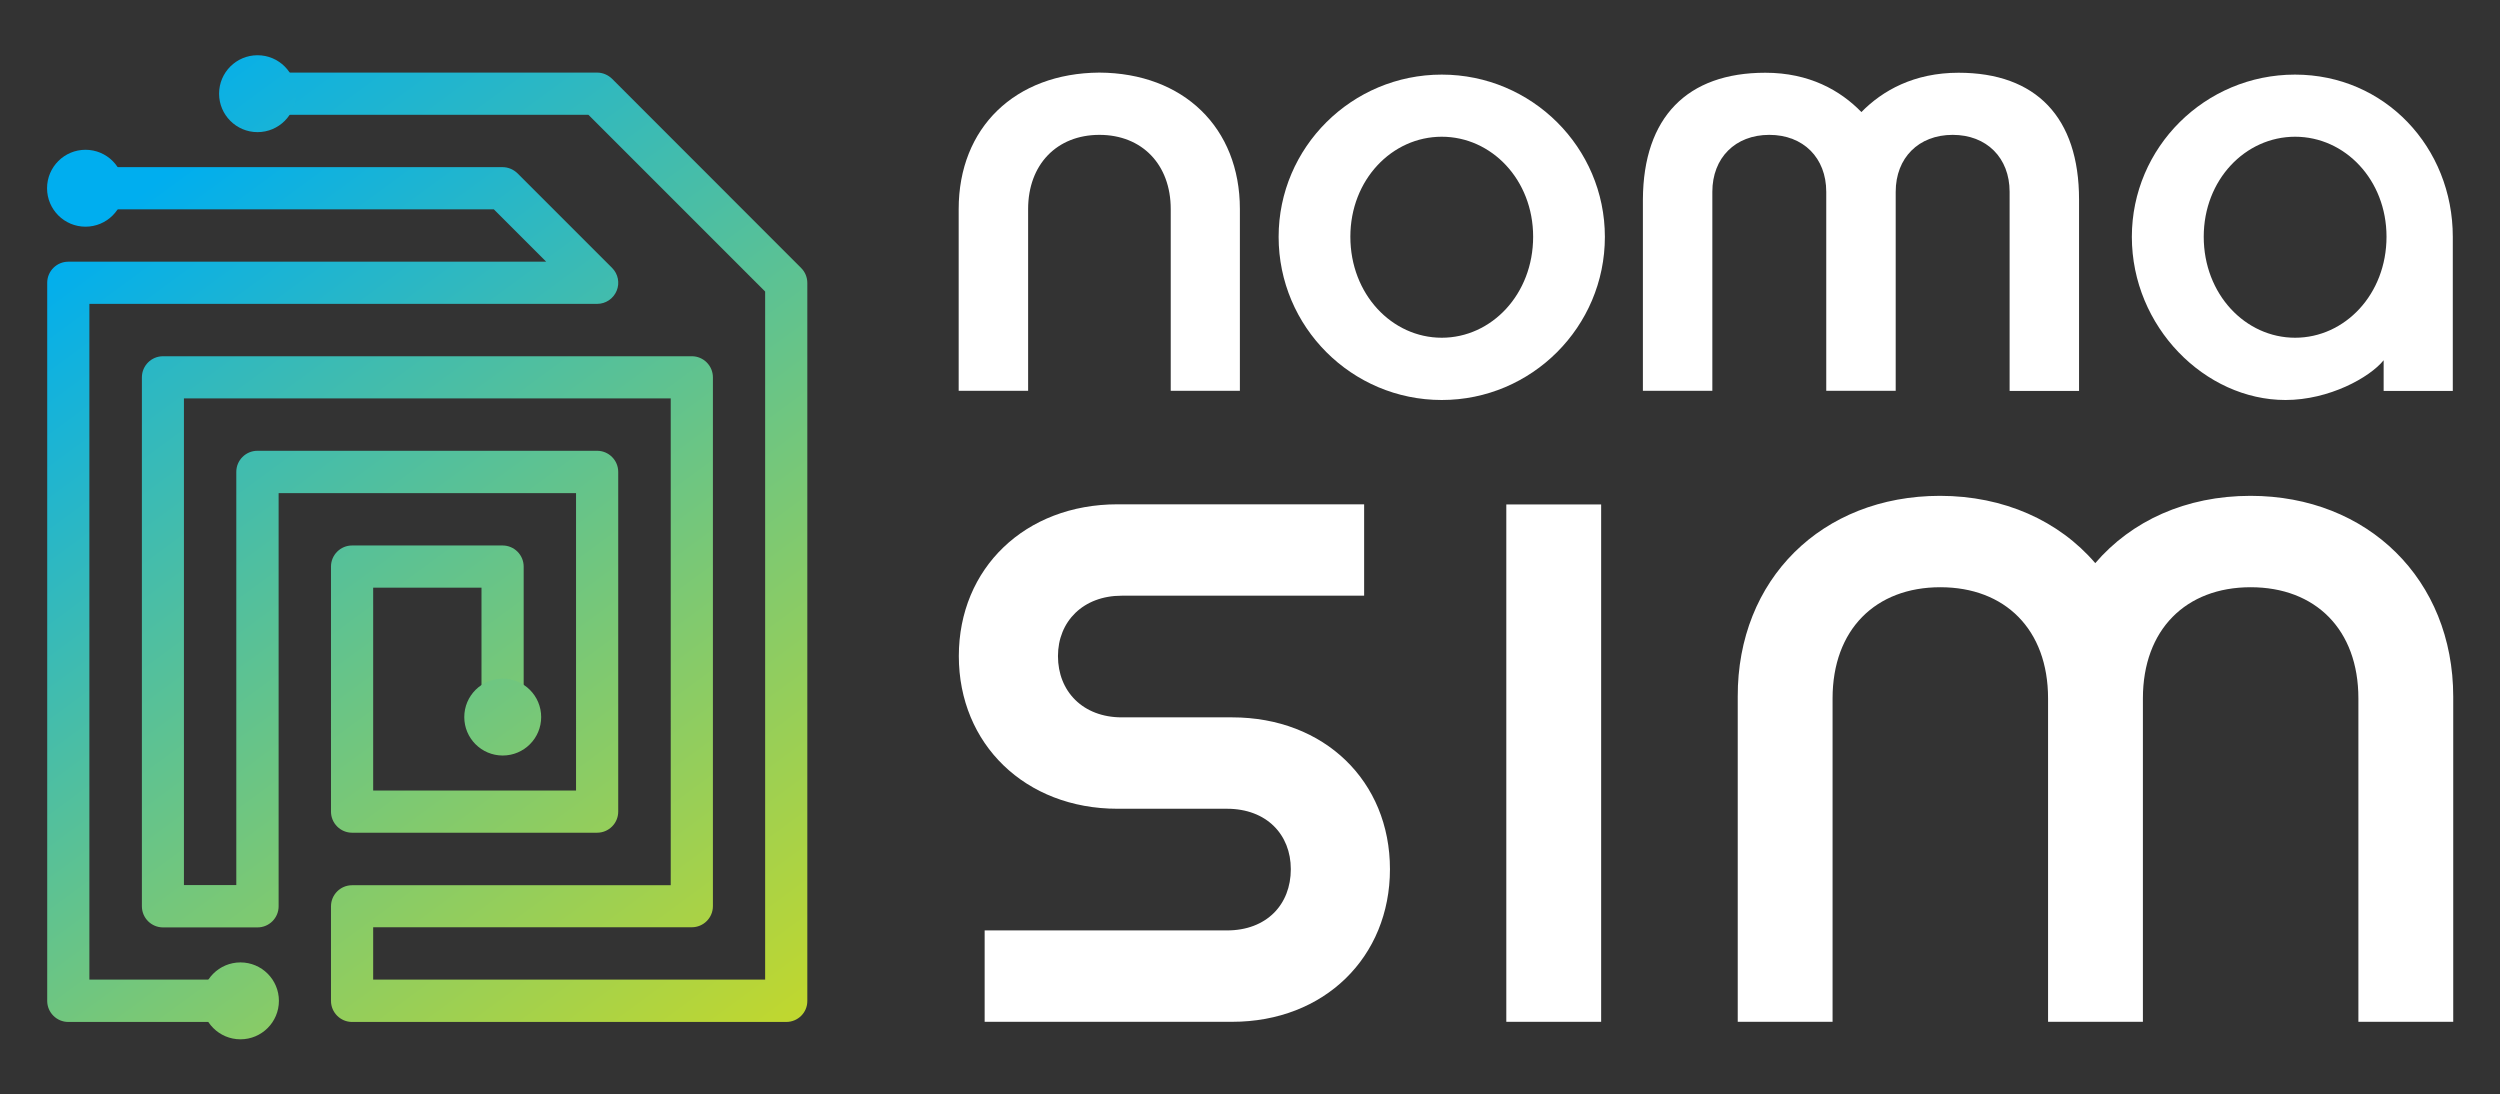
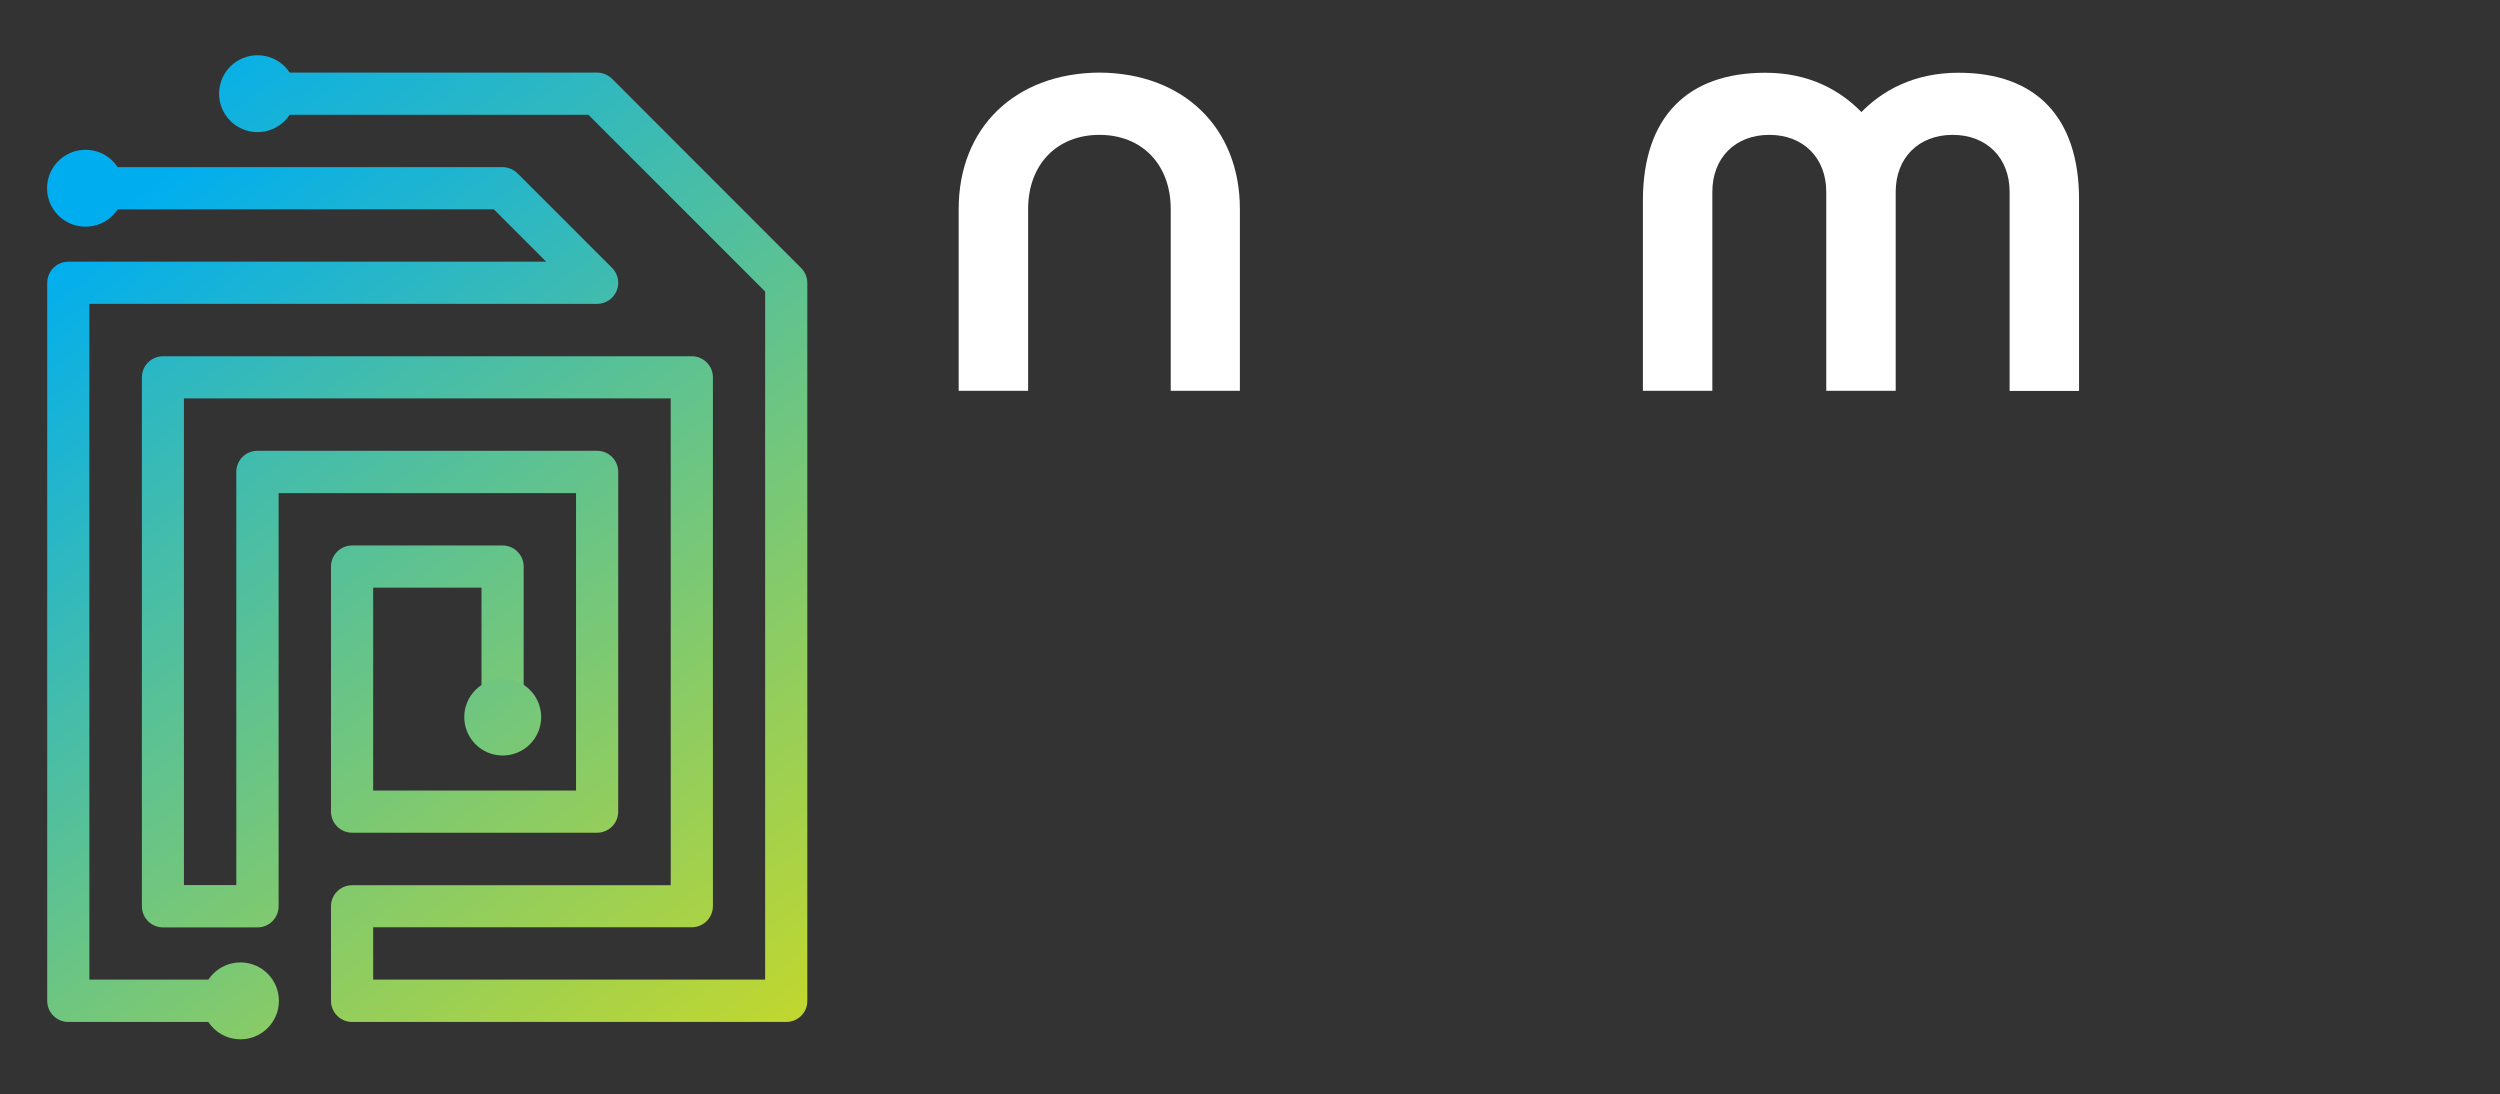
<svg xmlns="http://www.w3.org/2000/svg" version="1.1" id="Layer_1" x="0px" y="0px" viewBox="0 0 174.25 76.28" style="enable-background:new 0 0 174.25 76.28;" xml:space="preserve">
  <rect x="0" y="0" width="174.25" height="76.28" fill="#333333" stroke="none" />
  <style type="text/css">
	.st0{fill:#FFFFFF;}
	.st1{fill:url(#SVGID_1_);}
	.st2{fill:url(#SVGID_00000127745012310363721750000018242242425015241615_);}
	.st3{fill:url(#SVGID_00000111885815801720888780000001994911740224024503_);}
	.st4{fill:url(#SVGID_00000154402011091274642130000002405954706880937123_);}
	.st5{fill:url(#SVGID_00000094585950302942562560000007360061848929517484_);}
	.st6{fill:url(#SVGID_00000014606879488059750190000004615295578474420124_);}
</style>
  <g>
    <g>
      <path class="st0" d="M76.63,9.4c-2.97,0-4.97,2.07-4.97,5.17v12.67h-4.84V14.57c0-5.67,3.93-9.47,9.8-9.51    c5.87,0.03,9.8,3.84,9.8,9.51v12.67H81.6V14.57C81.6,11.47,79.6,9.4,76.63,9.4z" />
-       <path class="st0" d="M89.12,16.51c0-6.24,5.1-11.31,11.37-11.31c6.27,0,11.37,5.07,11.37,11.31c0,6.27-5.1,11.37-11.37,11.37    C94.21,27.88,89.12,22.78,89.12,16.51z M100.49,23.54c3.47,0,6.37-3.03,6.37-7.04c0-3.97-2.9-6.97-6.37-6.97    c-3.47,0-6.37,3-6.37,6.97C94.12,20.51,97.02,23.54,100.49,23.54z" />
      <path class="st0" d="M123.04,5.07c3.07,0,5.23,1.23,6.7,2.74c1.47-1.5,3.67-2.74,6.77-2.74c5.4,0,8.4,3.1,8.4,8.84v13.34h-4.84    V13.37c0-2.37-1.6-3.97-3.97-3.97c-2.37,0-3.97,1.6-3.97,3.97v13.87h-4.84V13.37c0-2.37-1.6-3.97-3.97-3.97    c-2.37,0-3.97,1.6-3.97,3.97v13.87h-4.84V13.9C114.54,8.17,117.6,5.07,123.04,5.07z" />
-       <path class="st0" d="M166.14,27.24v-2.13c-0.97,1.2-3.8,2.77-6.84,2.77c-5.61,0-10.71-5.1-10.71-11.37    c0-6.24,5.1-11.31,11.37-11.31c6.27,0,11,5.07,11,11.31v10.74H166.14z M159.97,23.54c3.47,0,6.37-3.03,6.37-7.04    c0-3.97-2.9-6.97-6.37-6.97c-3.47,0-6.37,3-6.37,6.97C153.6,20.51,156.5,23.54,159.97,23.54z" />
    </g>
    <g>
      <g>
-         <path class="st0" d="M68.63,64.85h16.89c2.76,0,4.45-1.8,4.45-4.27c0-2.4-1.68-4.21-4.45-4.21h-7.63     c-6.43,0-11.06-4.51-11.06-10.64c0-6.13,4.63-10.58,11.06-10.58h17.19v6.37H78.19c-2.7,0-4.45,1.8-4.45,4.21     c0,2.46,1.74,4.27,4.45,4.27h7.69c6.43,0,11,4.45,11,10.58c0,6.13-4.57,10.64-11,10.64H68.63V64.85z" />
-         <path class="st0" d="M104.99,35.16h6.61v36.06h-6.61V35.16z" />
-         <path class="st0" d="M135.22,34.56c4.45,0,8.29,1.74,10.82,4.69c2.52-2.94,6.31-4.69,10.82-4.69c8.17,0,14.13,5.83,14.13,14     v22.66h-6.61V48.68c0-4.81-3-7.75-7.51-7.75c-4.51,0-7.51,2.95-7.51,7.75v22.54h-6.61V48.68c0-4.81-3-7.75-7.51-7.75     c-4.51,0-7.51,2.95-7.51,7.75v22.54h-6.61V48.56C121.09,40.39,126.98,34.56,135.22,34.56z" />
-       </g>
+         </g>
    </g>
    <g>
      <linearGradient id="SVGID_1_" gradientUnits="userSpaceOnUse" x1="46.785" y1="76.838" x2="3.561" y2="18.026">
        <stop offset="0" style="stop-color:#BFD730" />
        <stop offset="1" style="stop-color:#00AEEF" />
      </linearGradient>
      <path class="st1" d="M16.76,71.23h-12c-0.81,0-1.47-0.66-1.47-1.47V19.71c0-0.81,0.66-1.47,1.47-1.47h33.31l-3.65-3.65H5.96    c-0.81,0-1.47-0.66-1.47-1.47c0-0.81,0.66-1.47,1.47-1.47h29.07c0.39,0,0.76,0.16,1.04,0.43l6.59,6.59    c0.42,0.42,0.55,1.05,0.32,1.6c-0.23,0.55-0.76,0.91-1.36,0.91H6.23v47.1h10.53c0.81,0,1.47,0.66,1.47,1.47    C18.23,70.57,17.57,71.23,16.76,71.23z" />
      <linearGradient id="SVGID_00000009583691729938101620000000554484480379631533_" gradientUnits="userSpaceOnUse" x1="54.746" y1="70.921" x2="7.116" y2="6.114">
        <stop offset="0" style="stop-color:#BFD730" />
        <stop offset="1" style="stop-color:#00AEEF" />
      </linearGradient>
      <path style="fill:url(#SVGID_00000009583691729938101620000000554484480379631533_);" d="M54.8,71.23H24.54    c-0.81,0-1.47-0.66-1.47-1.47v-6.59c0-0.81,0.66-1.47,1.47-1.47h22.21V27.77H12.82v33.92h3.65v-28.8c0-0.81,0.66-1.47,1.47-1.47    h23.68c0.81,0,1.47,0.66,1.47,1.47v23.68c0,0.81-0.66,1.47-1.47,1.47H24.54c-0.81,0-1.47-0.66-1.47-1.47V39.49    c0-0.81,0.66-1.47,1.47-1.47h10.49c0.81,0,1.47,0.66,1.47,1.47v10.49c0,0.81-0.66,1.47-1.47,1.47c-0.81,0-1.47-0.66-1.47-1.47    v-9.02h-7.55V55.1h14.14V34.37H19.42v28.8c0,0.81-0.66,1.47-1.47,1.47h-6.59c-0.81,0-1.47-0.66-1.47-1.47V26.3    c0-0.81,0.66-1.47,1.47-1.47h36.86c0.81,0,1.47,0.66,1.47,1.47v36.86c0,0.81-0.66,1.47-1.47,1.47H26.01v3.65h27.32V20.32L41.01,8    H17.95c-0.81,0-1.47-0.66-1.47-1.47s0.66-1.47,1.47-1.47h23.67c0.39,0,0.76,0.16,1.04,0.43l13.18,13.19    c0.28,0.28,0.43,0.65,0.43,1.04v50.04C56.28,70.57,55.62,71.23,54.8,71.23z" />
      <linearGradient id="SVGID_00000168803048856734309720000001687247648132601227_" gradientUnits="userSpaceOnUse" x1="50.681" y1="73.974" x2="7.458" y2="15.162">
        <stop offset="0" style="stop-color:#BFD730" />
        <stop offset="1" style="stop-color:#00AEEF" />
      </linearGradient>
      <circle style="fill:url(#SVGID_00000168803048856734309720000001687247648132601227_);" cx="5.96" cy="13.12" r="2.68" />
      <linearGradient id="SVGID_00000033362608494155265020000016468120502381907841_" gradientUnits="userSpaceOnUse" x1="57.469" y1="60.292" x2="14.246" y2="1.48">
        <stop offset="0" style="stop-color:#BFD730" />
        <stop offset="1" style="stop-color:#00AEEF" />
      </linearGradient>
      <circle style="fill:url(#SVGID_00000033362608494155265020000016468120502381907841_);" cx="17.95" cy="6.53" r="2.68" />
      <linearGradient id="SVGID_00000117664357916756052590000004881994187335749256_" gradientUnits="userSpaceOnUse" x1="51.975" y1="73.023" x2="8.751" y2="14.211">
        <stop offset="0" style="stop-color:#BFD730" />
        <stop offset="1" style="stop-color:#00AEEF" />
      </linearGradient>
      <circle style="fill:url(#SVGID_00000117664357916756052590000004881994187335749256_);" cx="35.04" cy="49.98" r="2.68" />
      <linearGradient id="SVGID_00000014595753152036794040000004316198819831968436_" gradientUnits="userSpaceOnUse" x1="30.668" y1="88.682" x2="-12.555" y2="29.87">
        <stop offset="0" style="stop-color:#BFD730" />
        <stop offset="1" style="stop-color:#00AEEF" />
      </linearGradient>
      <circle style="fill:url(#SVGID_00000014595753152036794040000004316198819831968436_);" cx="16.76" cy="69.76" r="2.68" />
    </g>
  </g>
</svg>